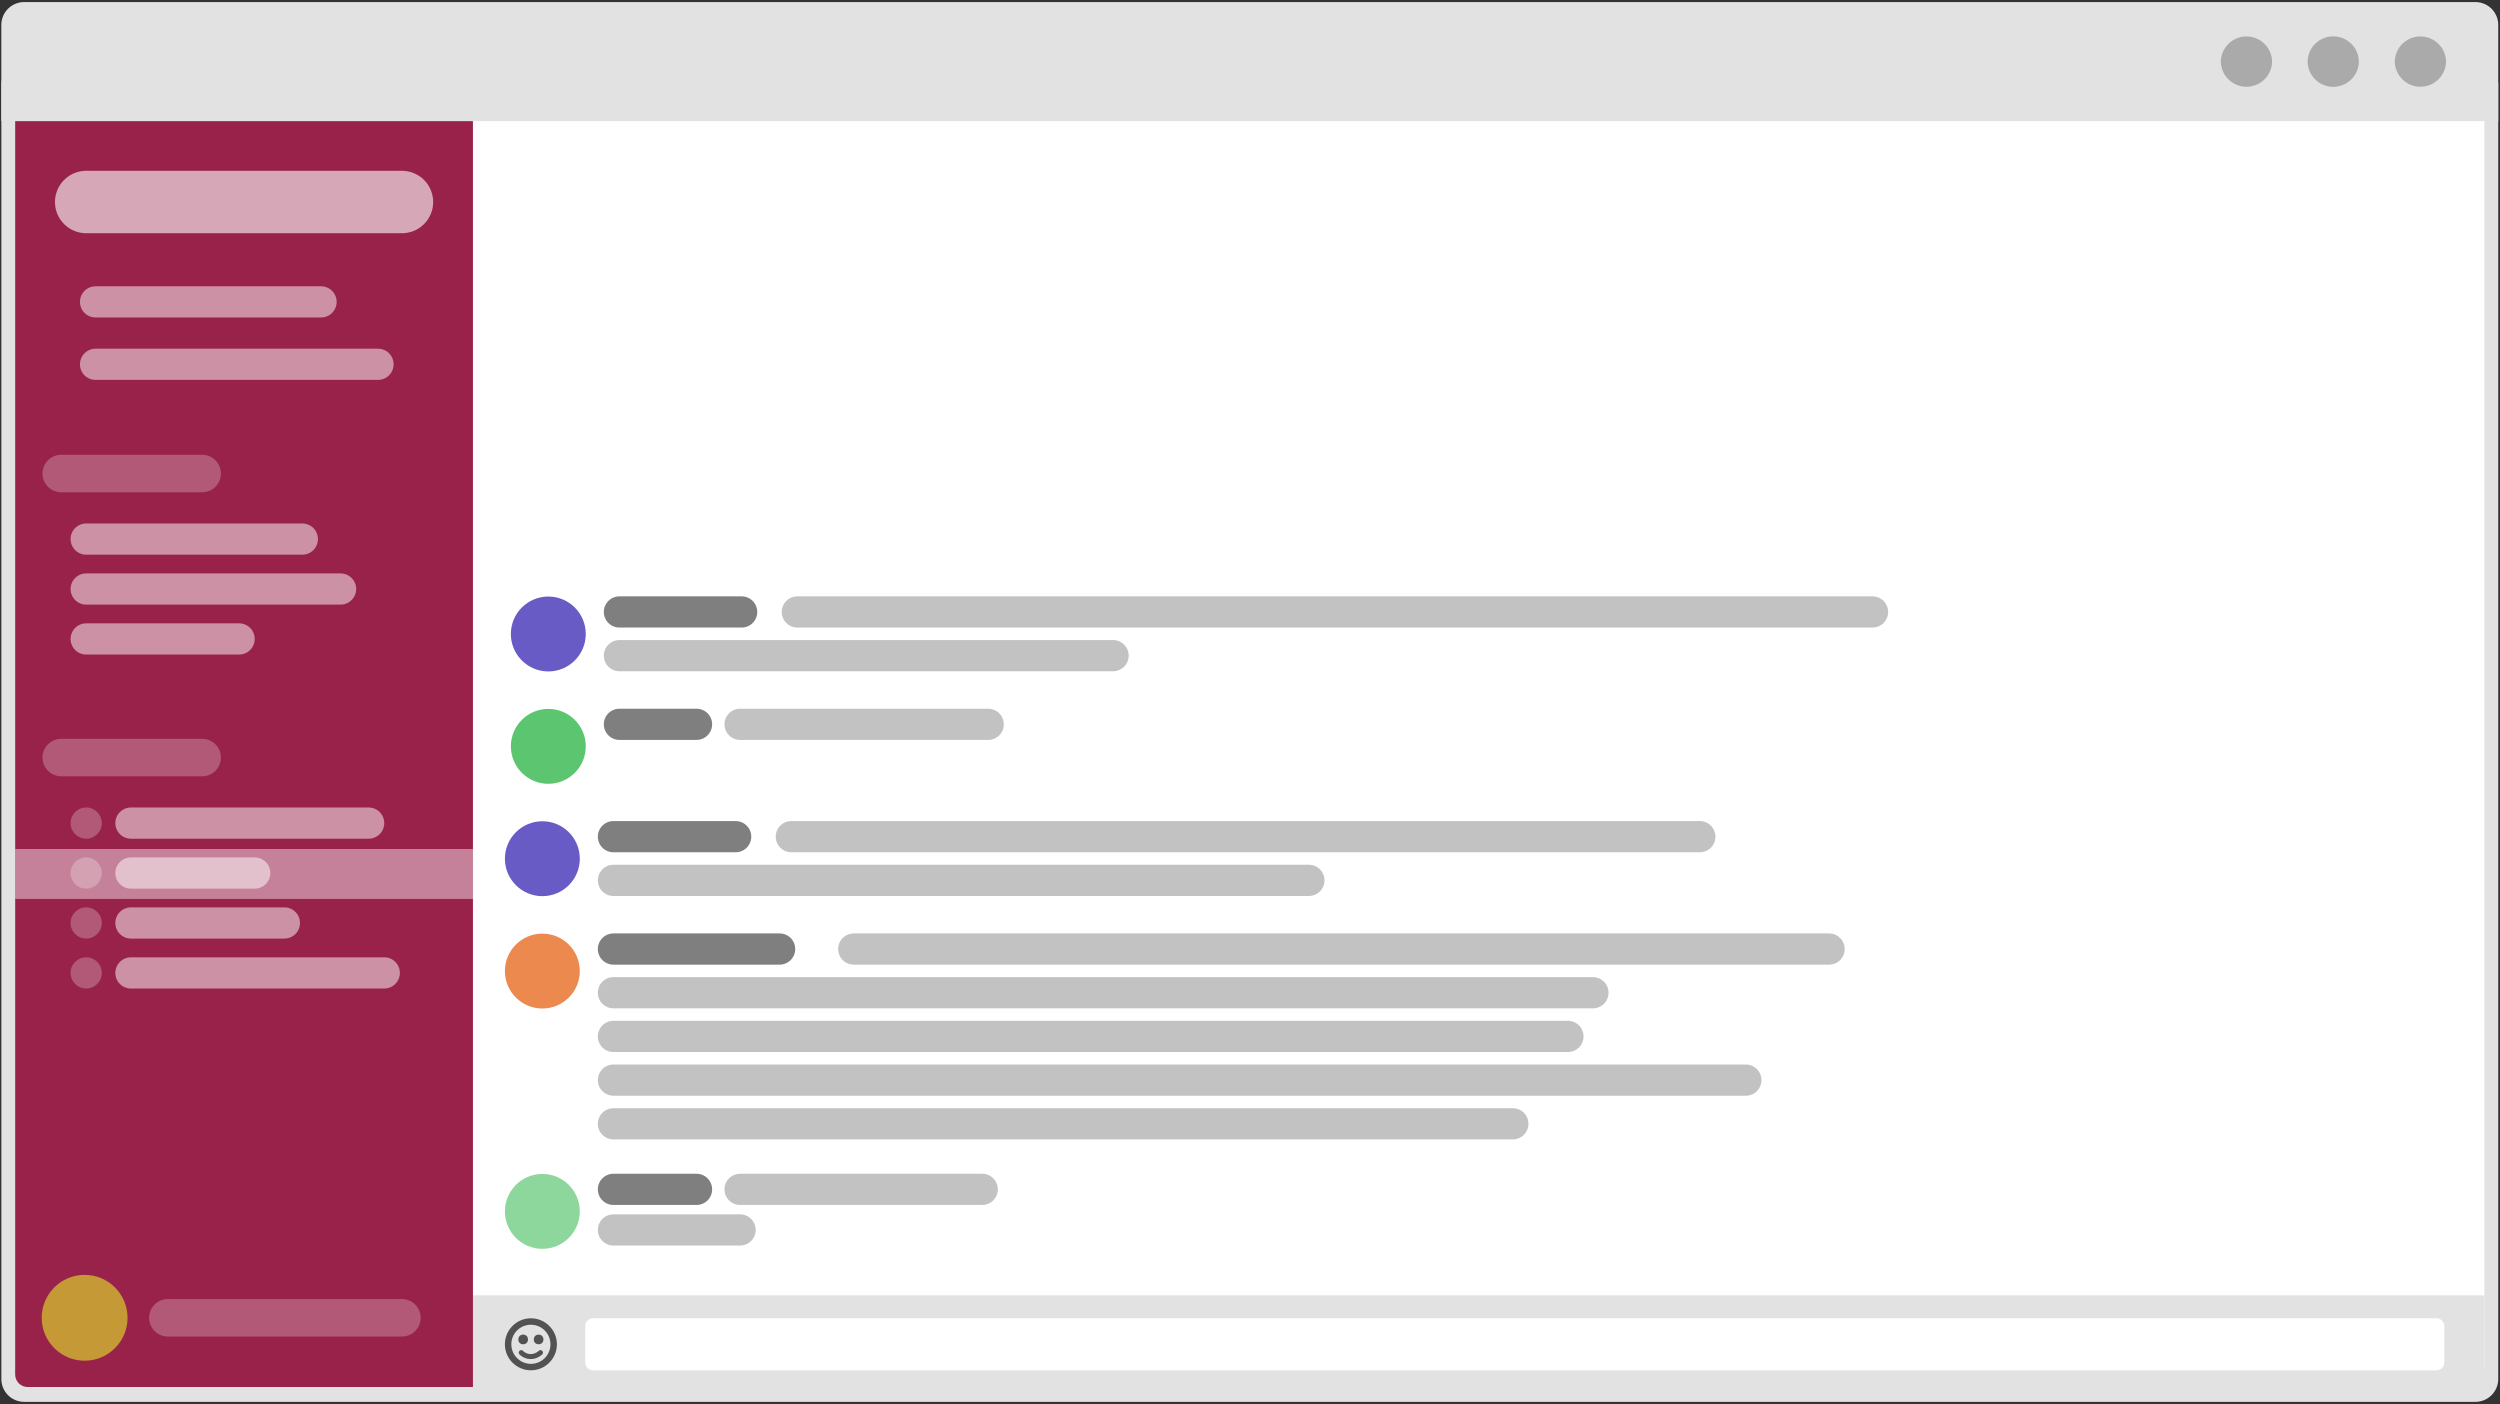
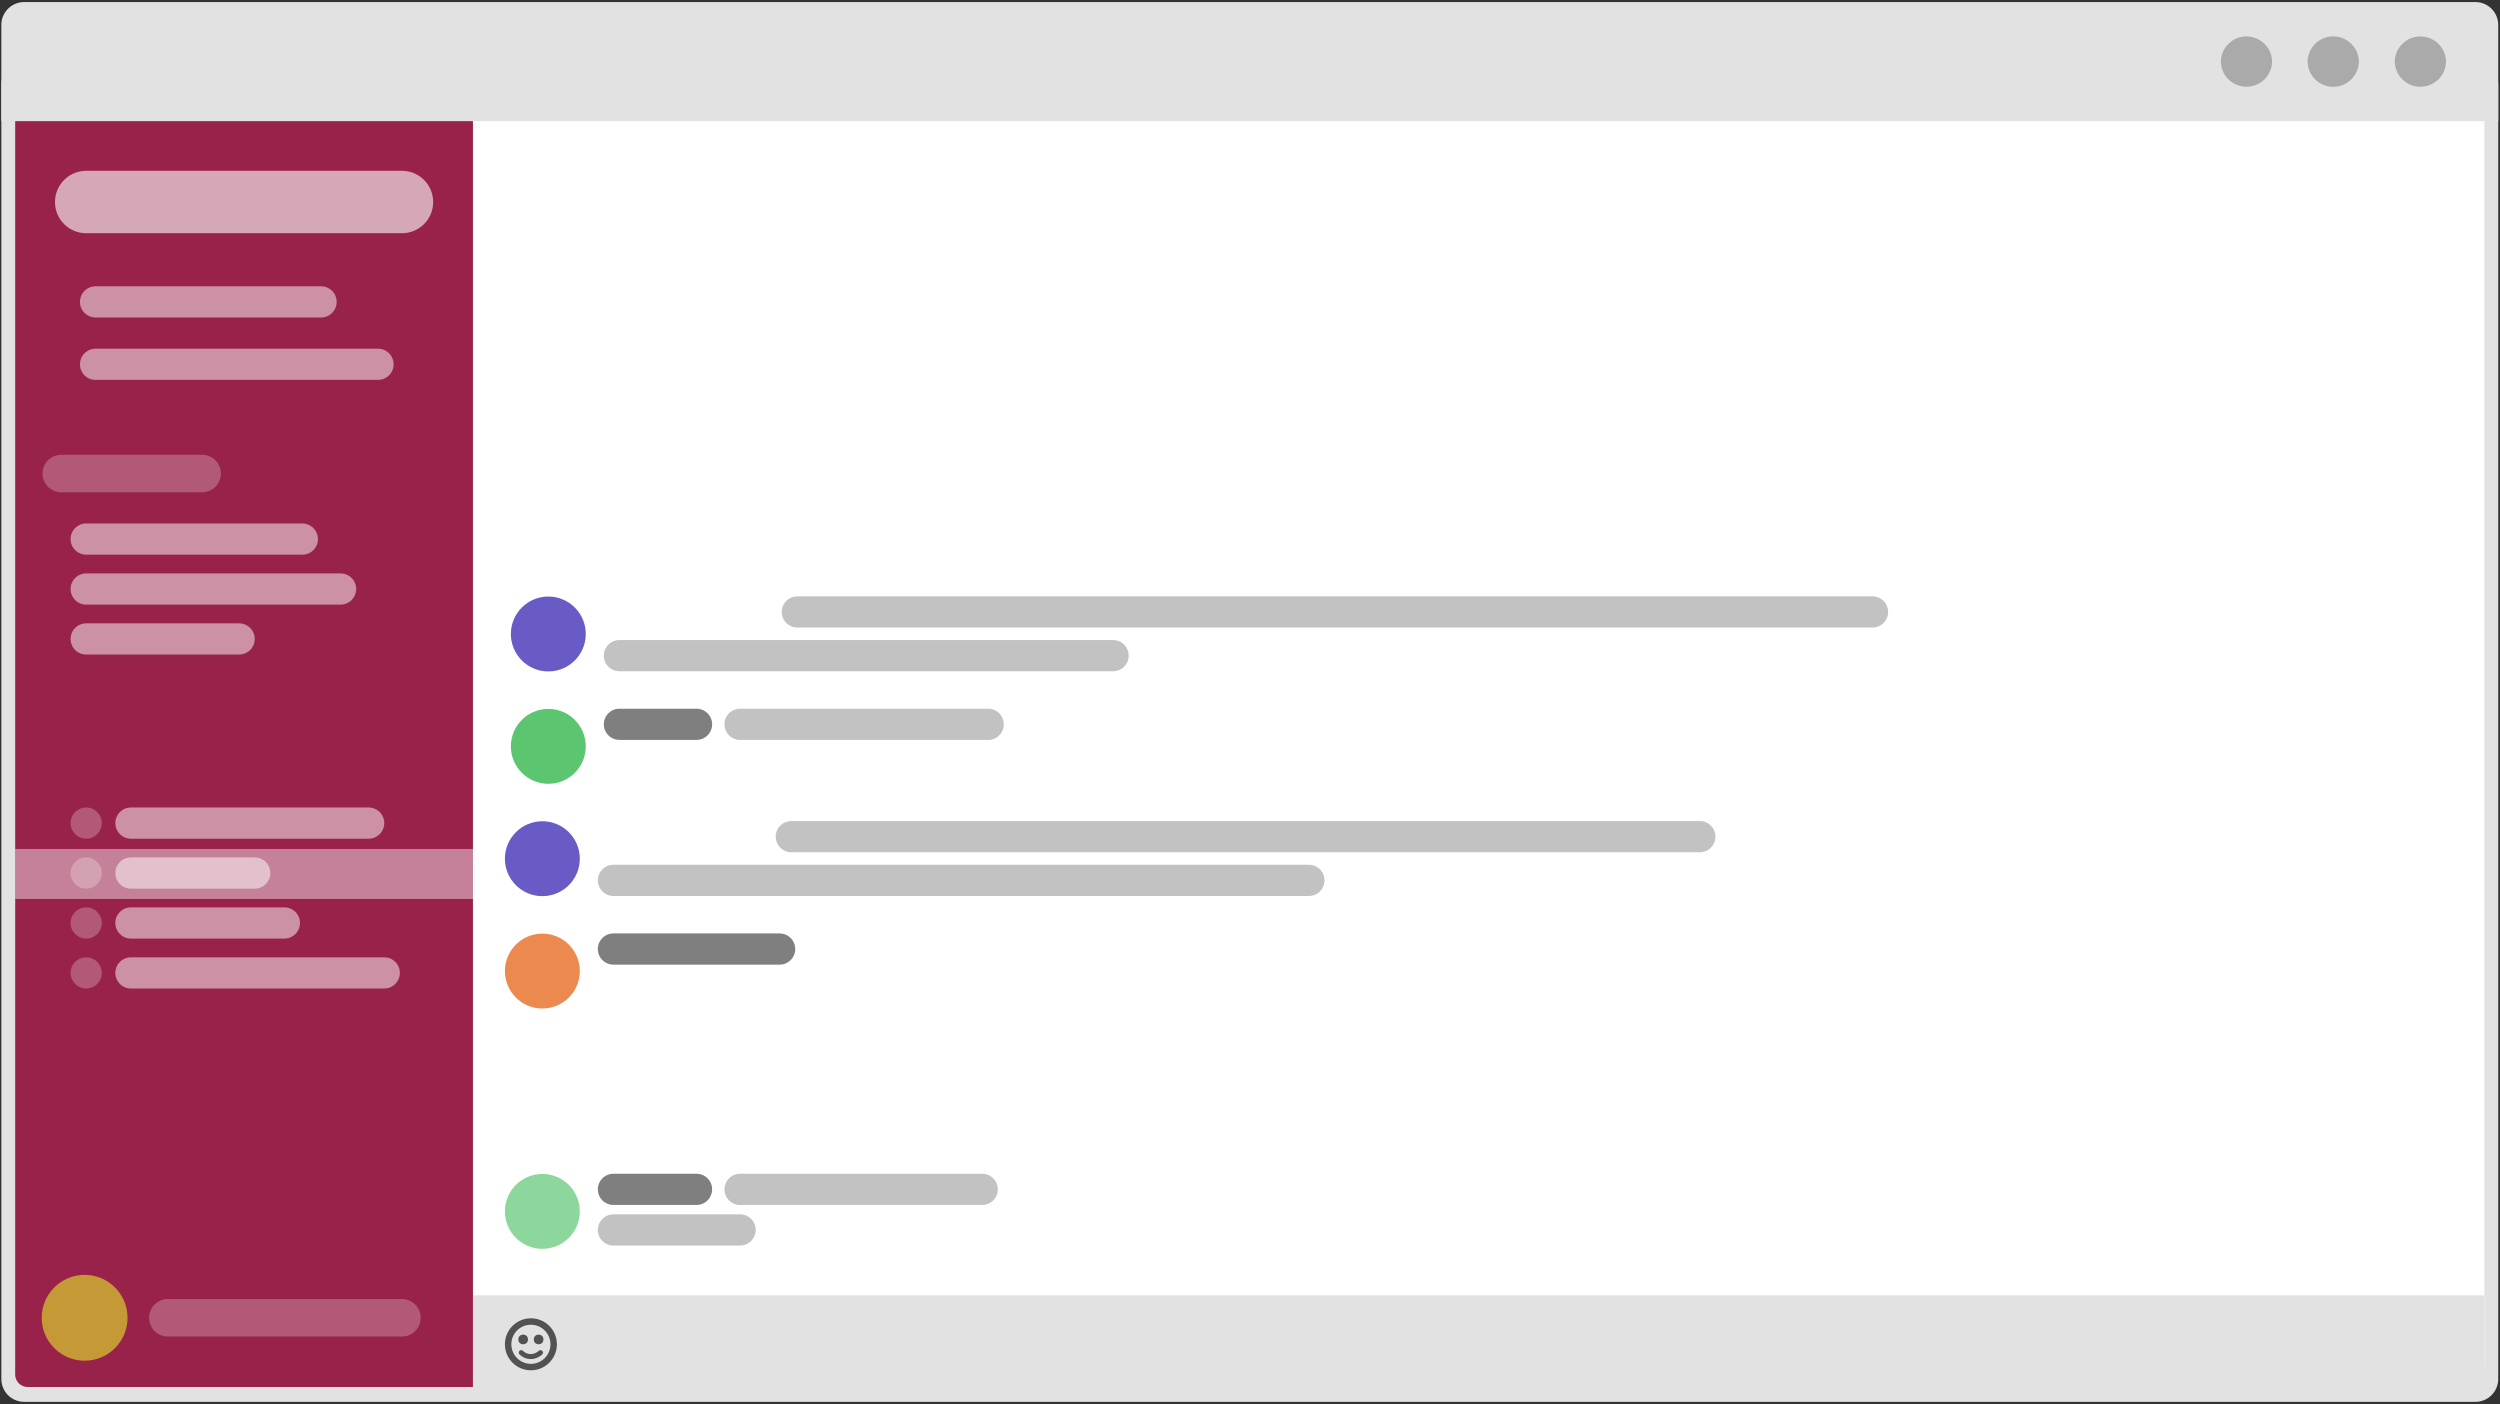
<svg xmlns="http://www.w3.org/2000/svg" viewBox="0 0 801 450" clip-rule="evenodd" fill-rule="evenodd" stroke-linecap="round" stroke-linejoin="round" stroke-miterlimit="1.5">
  <rect x="0" y="0" width="801" height="450" fill="#333333" stroke="none" />
  <path fill="none" d="M.432 0h800v450h-800z" />
  <clipPath id="a">
    <path d="M.432 0h800v450h-800z" />
  </clipPath>
  <g clip-path="url(#a)">
    <clipPath id="b">
      <path d="M.437 19.857h799.99v429.3H.437z" />
    </clipPath>
    <g clip-path="url(#b)">
      <path d="M800.43 27.173v414.66a7.309 7.309 0 01-7.316 7.316H7.754a7.3 7.3 0 01-7.316-7.316V27.173a7.31 7.31 0 017.316-7.316h785.36a7.319 7.319 0 017.316 7.316" fill-rule="nonzero" fill="#e2e2e2" />
    </g>
    <path d="M796 27.092v410.07a7.228 7.228 0 01-7.235 7.235H12.105a7.22 7.22 0 01-7.235-7.235V27.092a7.229 7.229 0 017.235-7.235h776.66A7.238 7.238 0 01796 27.092" fill-rule="nonzero" fill="#fff" />
    <path d="M800.43 38.809V7.983a7.314 7.314 0 00-7.316-7.316H7.744A7.315 7.315 0 00.428 7.983v30.826h800z" fill-rule="nonzero" fill="#e2e2e2" />
    <path d="M727.98 19.737a8.214 8.214 0 01-16.425 0 8.214 8.214 0 0116.425 0M755.78 19.737a8.213 8.213 0 01-16.424 0 8.213 8.213 0 0116.424 0M783.71 19.737a8.214 8.214 0 01-16.425 0 8.214 8.214 0 0116.425 0" fill-rule="nonzero" fill="#aaa" />
    <path fill="#e2e2e2" d="M151.53 415.02H796v31.384H151.53z" />
    <path d="M151.53 38.809H4.86v401.59c0 2.208 1.792 4 4 4h142.67V38.809z" fill="#99224b" />
    <path d="M27.615 64.725h101.17" fill="none" stroke-opacity=".6" stroke-width="20" stroke="#fff" />
    <path d="M30.615 96.725h72.25M30.615 116.72h90.5M27.615 188.72h81.5M27.615 204.72h49M27.615 172.72h69.25" fill="none" stroke-opacity=".5" stroke-width="10" stroke="#fff" />
    <path d="M19.615 151.72h45.166M53.781 422.22h75" fill="none" stroke-opacity=".25" stroke-width="12" stroke="#fff" />
    <path d="M41.948 279.72h39.667" fill="none" stroke-opacity=".5" stroke-width="10" stroke="#fff" />
    <circle cx="27.615" cy="279.72" r="5" fill-opacity=".25" fill="#fff" />
    <path d="M41.948 295.72h49.167" fill="none" stroke-opacity=".5" stroke-width="10" stroke="#fff" />
    <circle cx="27.615" cy="295.72" r="5" fill-opacity=".25" fill="#fff" />
    <path d="M41.948 311.72h81.167" fill="none" stroke-opacity=".5" stroke-width="10" stroke="#fff" />
    <circle cx="27.615" cy="311.72" r="5" fill-opacity=".25" fill="#fff" />
    <circle cx="27.115" cy="422.22" r="13.75" fill-opacity=".61" fill="#e2e528" />
    <path d="M41.948 263.72h76.167" fill="none" stroke-opacity=".5" stroke-width="10" stroke="#fff" />
    <circle cx="27.615" cy="263.72" r="5" fill-opacity=".25" fill="#fff" />
    <path d="M196.54 381.07h26.625" fill="none" stroke-opacity=".5" stroke-width="10" stroke="#000" />
    <path d="M237.12 381.07h77.583M196.54 394.07h40.584" fill="none" stroke-opacity=".24" stroke-width="10" stroke="#000" />
    <circle cx="173.77" cy="388.13" r="12" fill-opacity=".69" fill="#5bc570" />
-     <path d="M198.46 196.07h39.167" fill="none" stroke-opacity=".5" stroke-width="10" stroke="#000" />
    <path d="M255.46 196.07h344.5M198.46 210.07h158.17" fill="none" stroke-opacity=".24" stroke-width="10" stroke="#000" />
    <circle cx="175.68" cy="203.13" r="12" fill-opacity=".69" fill="#2512ab" />
    <path d="M198.46 232.07h24.708" fill="none" stroke-opacity=".5" stroke-width="10" stroke="#000" />
    <path d="M237.12 232.07h79.5" fill="none" stroke-opacity=".24" stroke-width="10" stroke="#000" />
    <circle cx="175.68" cy="239.13" r="12" fill-opacity=".69" fill="#12ab30" />
-     <path d="M196.54 268.07h39.167" fill="none" stroke-opacity=".5" stroke-width="10" stroke="#000" />
    <path d="M253.54 268.07h291.08M196.54 282.07h222.83" fill="none" stroke-opacity=".24" stroke-width="10" stroke="#000" />
    <circle cx="173.77" cy="275.13" r="12" fill-opacity=".69" fill="#2512ab" />
    <path d="M196.54 304.07h53.25" fill="none" stroke-opacity=".5" stroke-width="10" stroke="#000" />
-     <path d="M273.54 304.07h312.5M196.54 318.07h313.83M196.54 332.07h305.83M196.54 346.07h362.83M196.54 360.07h288.17" fill="none" stroke-opacity=".24" stroke-width="10" stroke="#000" />
    <circle cx="173.77" cy="311.13" r="12" fill-opacity=".69" fill="#e35400" />
-     <path d="M19.615 242.72h45.166" fill="none" stroke-opacity=".25" stroke-width="12" stroke="#fff" />
    <path fill-opacity=".43" fill="#fff" d="M4.865 272.02h146.67v16H4.865z" />
-     <path d="M783.15 424.88a2.5 2.5 0 00-2.5-2.5H190.02a2.5 2.5 0 00-2.5 2.5v11.666a2.5 2.5 0 002.5 2.5h590.63a2.5 2.5 0 002.5-2.5V424.88z" fill="#fff" />
    <path d="M166.44 433.94c1.809 1.769 4.796 2.218 7.271.026a.794.794 0 00-1.053-1.188c-1.738 1.54-3.837 1.27-5.108.027a.794.794 0 00-1.11 1.135z" fill="#525252" />
    <path d="M170.1 422.38c-4.599 0-8.333 3.734-8.333 8.333s3.734 8.333 8.333 8.333 8.333-3.734 8.333-8.333-3.734-8.333-8.333-8.333zm0 2.065c3.459 0 6.268 2.809 6.268 6.268s-2.809 6.267-6.268 6.267-6.268-2.808-6.268-6.267 2.809-6.268 6.268-6.268z" fill="#525252" />
    <circle cx="167.62" cy="429.16" r="1.547" fill="#525252" />
    <circle cx="172.57" cy="429.16" r="1.547" fill="#525252" />
  </g>
</svg>